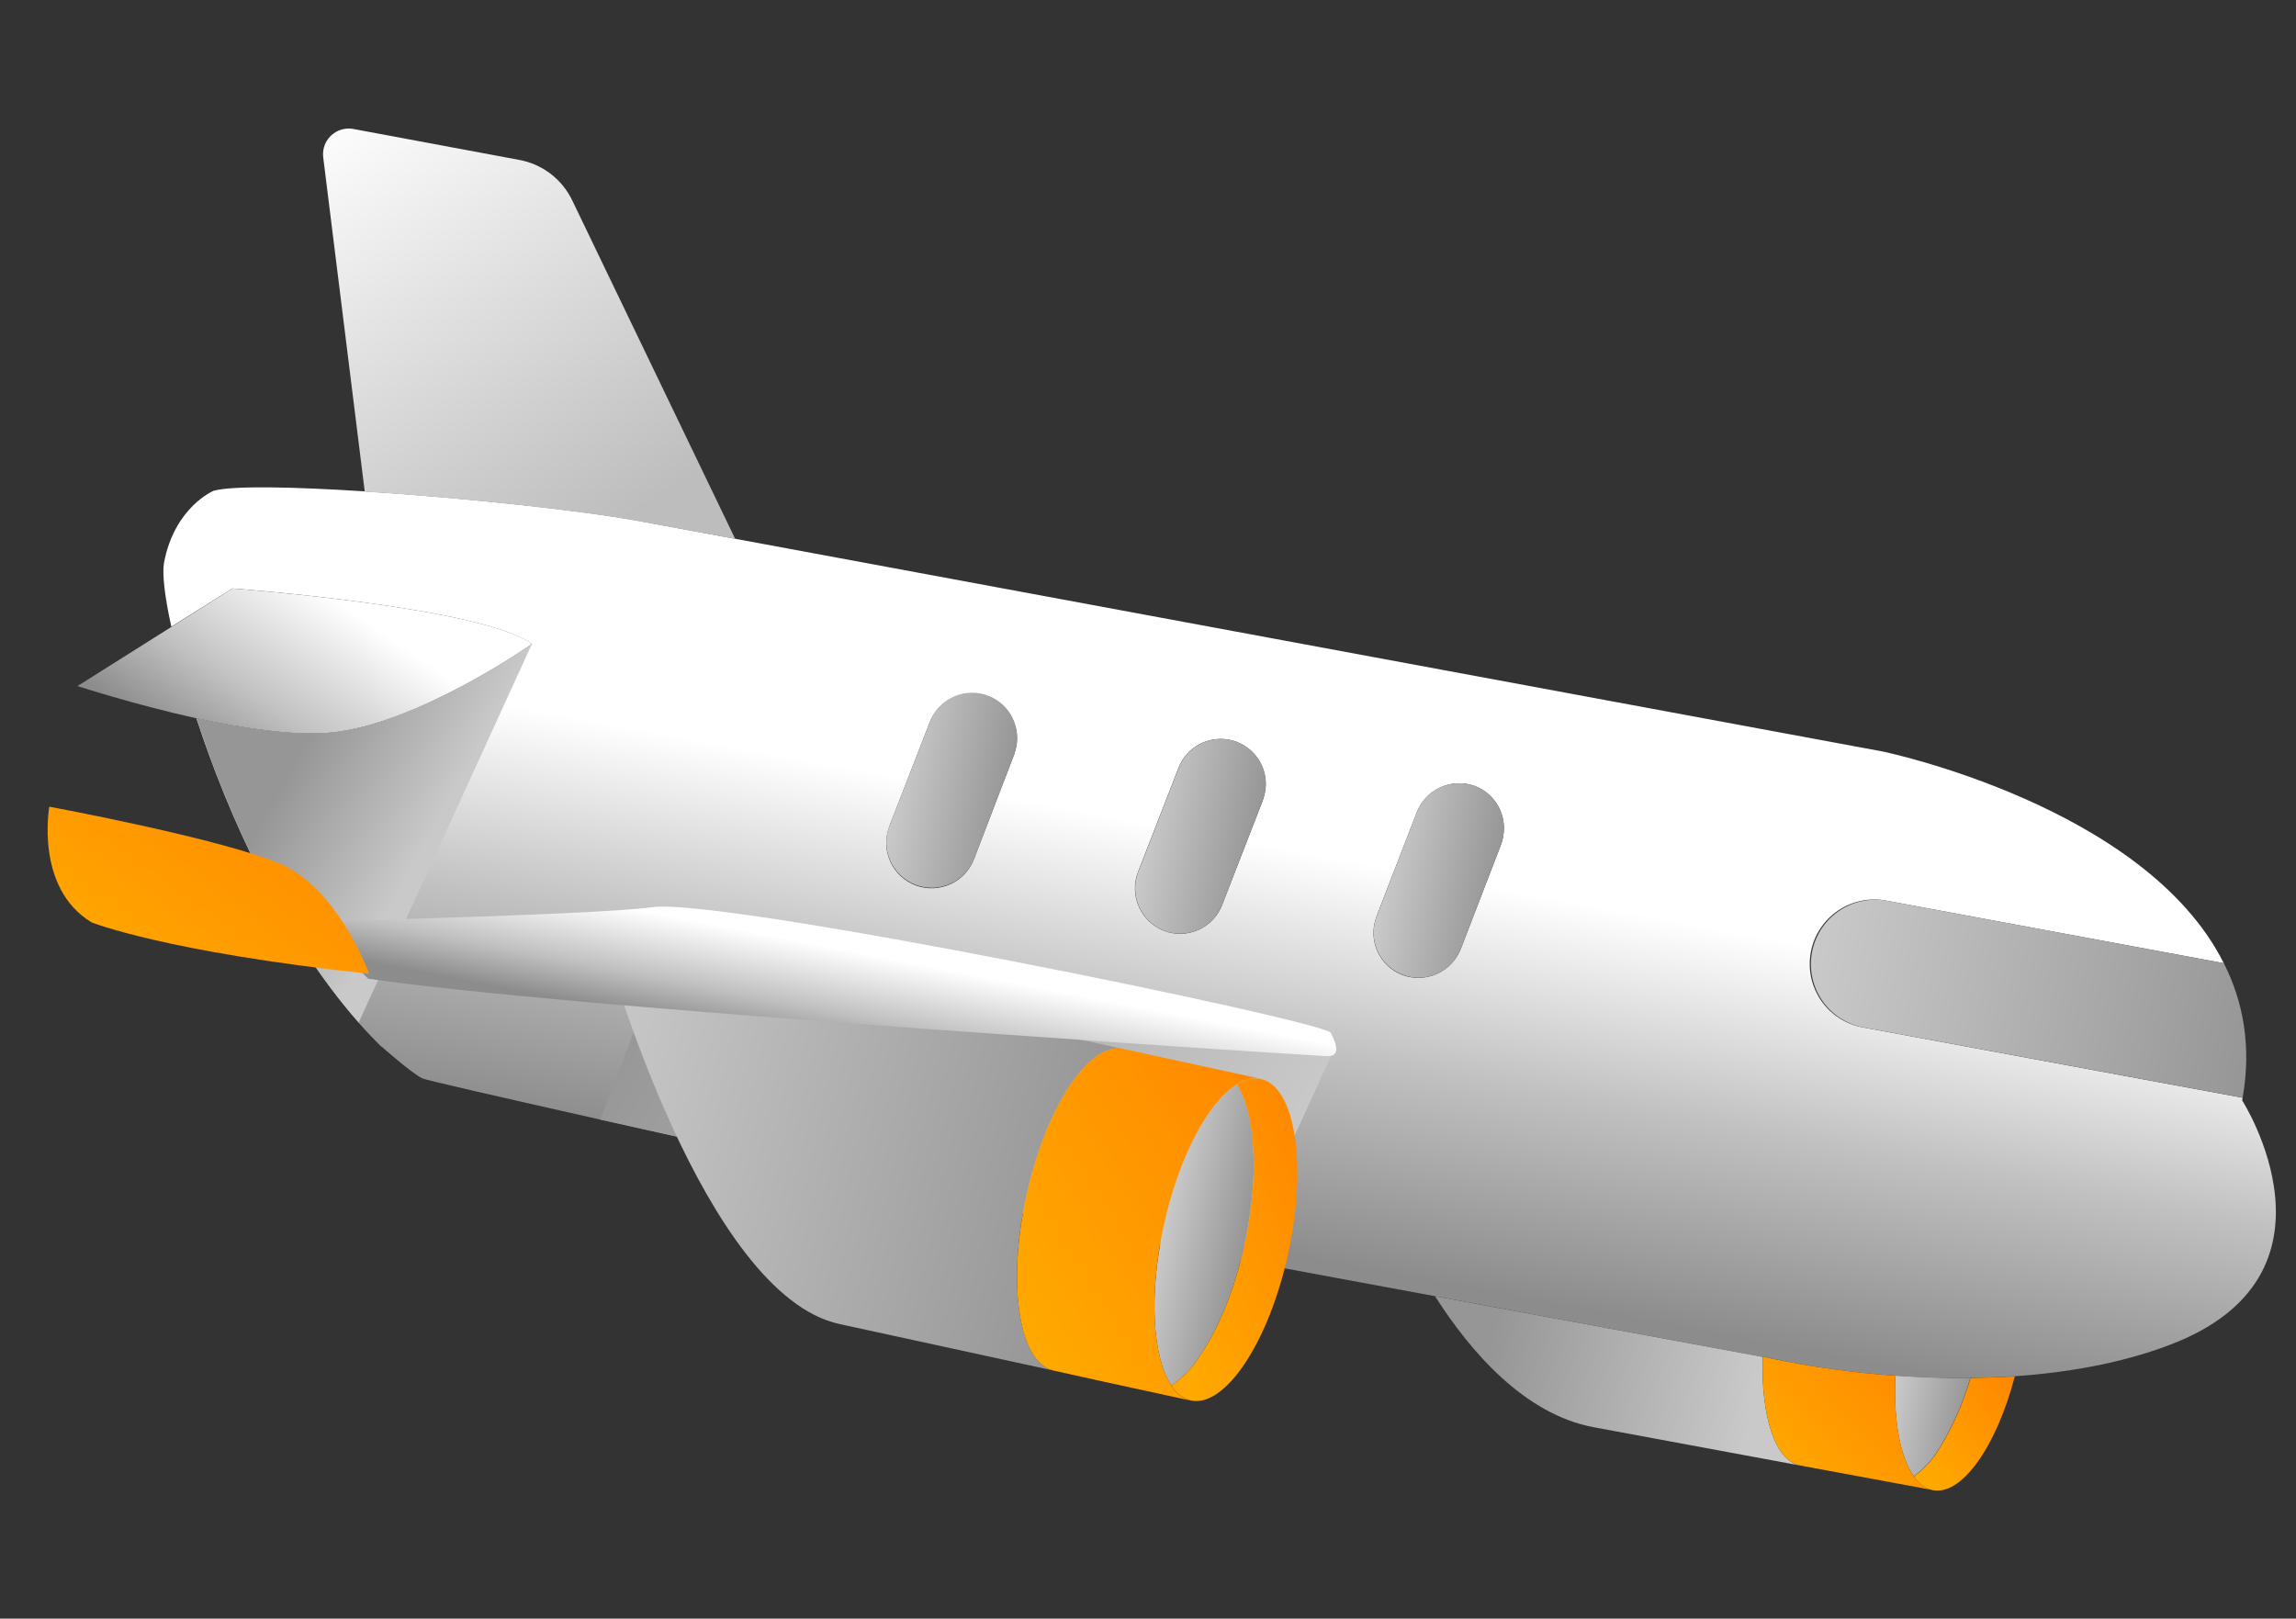
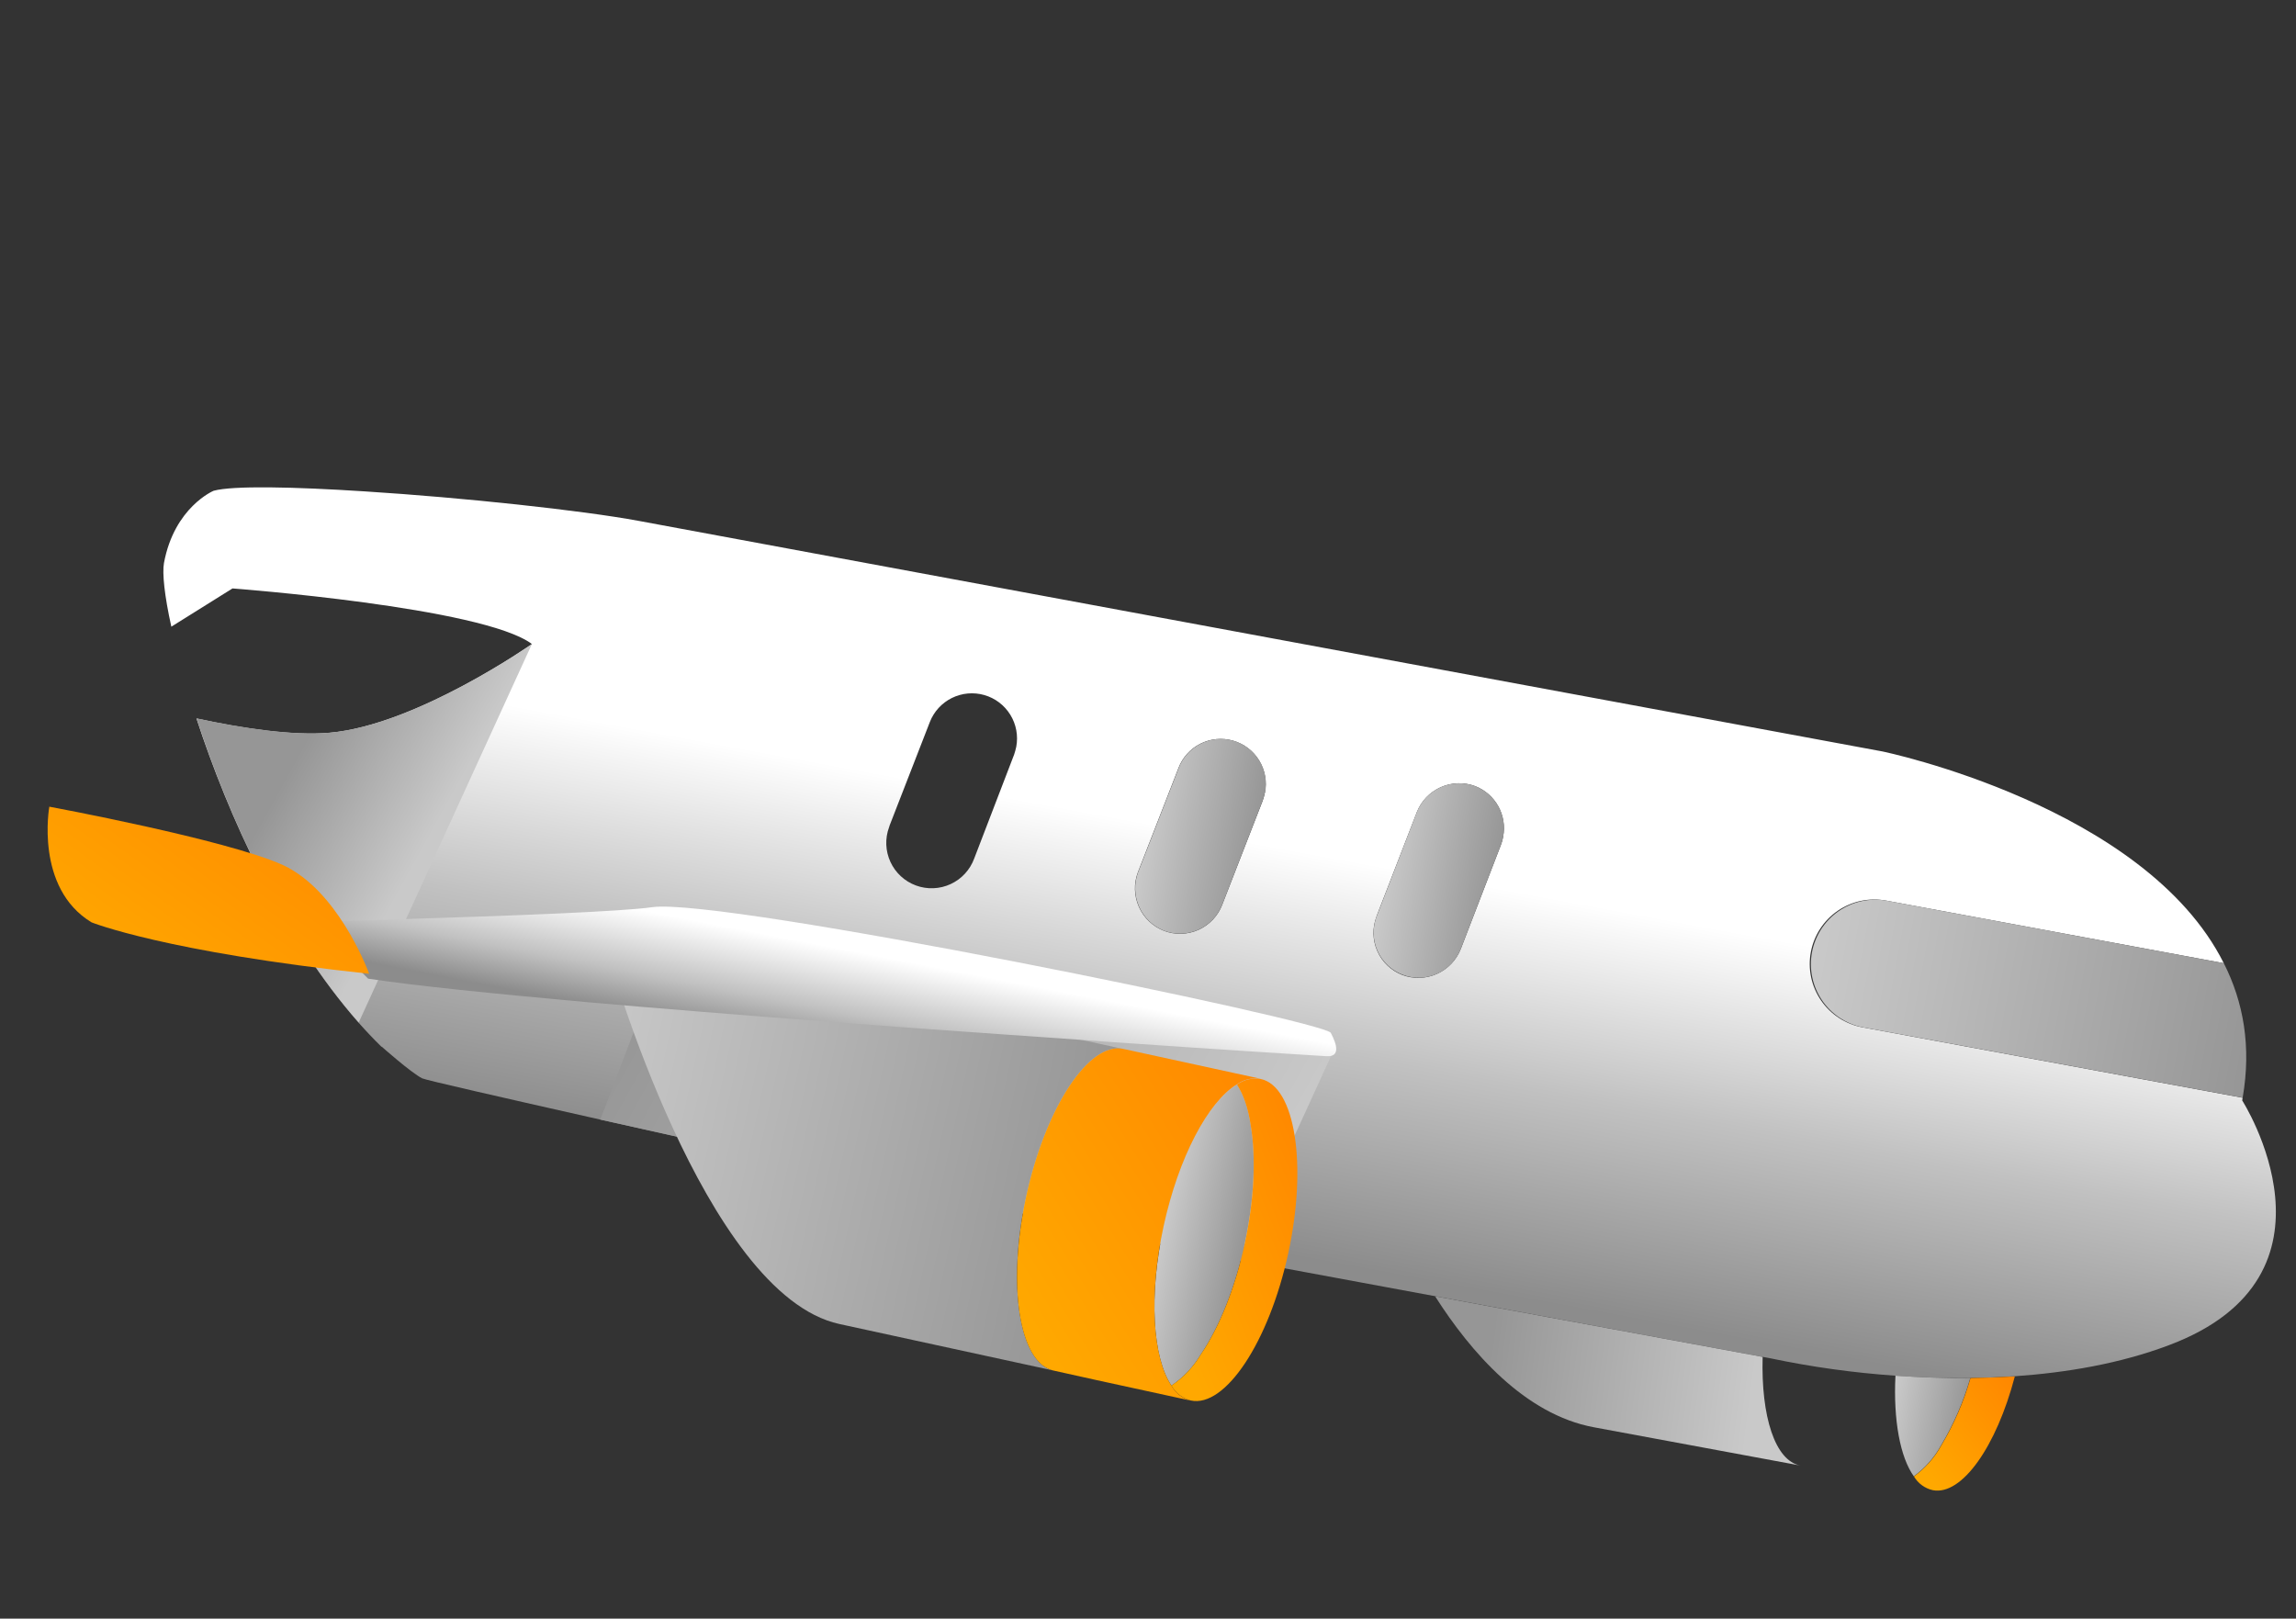
<svg xmlns="http://www.w3.org/2000/svg" width="139" height="98" viewBox="0 0 139 98" fill="none">
  <rect x="0" y="0" width="139" height="98" fill="#333333" stroke="none" />
  <path d="M135.742 66.626L135.771 66.465L112.753 62.2C112.249 62.107 111.769 61.915 111.339 61.636C110.909 61.357 110.539 60.996 110.248 60.573C109.958 60.151 109.754 59.675 109.647 59.174C109.541 58.673 109.534 58.155 109.627 57.651C109.721 57.147 109.912 56.667 110.192 56.237C110.471 55.807 110.832 55.437 111.254 55.146C111.677 54.856 112.152 54.652 112.653 54.545C113.155 54.439 113.672 54.432 114.176 54.525L134.627 58.316C129.851 48.779 113.961 45.496 113.961 45.496L38.662 31.536C35.218 30.898 28.048 30.129 22.085 29.751C17.786 29.473 14.112 29.393 12.934 29.713C12.934 29.713 10.556 30.702 9.927 34.086C9.817 34.698 9.954 36.062 10.373 37.942L14.075 35.627C14.075 35.627 29.241 36.76 32.207 38.996C32.207 38.996 25.204 43.916 19.938 44.367C17.736 44.559 14.682 44.102 11.893 43.5C13.809 49.369 17.106 56.699 21.709 61.917C22.156 62.423 22.616 62.909 23.09 63.374L23.11 63.372C23.11 63.372 24.892 64.954 25.56 65.29C25.769 65.391 30.233 66.413 36.345 67.787C49.372 70.706 69.872 75.227 72.482 75.802L72.758 75.864L74.94 76.267L107.161 82.235C109.665 82.762 112.203 83.116 114.756 83.293C116.173 83.395 117.693 83.441 119.291 83.428C120.161 83.421 121.06 83.381 121.983 83.325C125.088 83.108 128.318 82.571 131.303 81.446C142.543 77.23 135.742 66.626 135.742 66.626ZM68.887 52.812L71.34 46.51C71.581 45.868 72.054 45.34 72.666 45.03C73.278 44.721 73.984 44.654 74.644 44.841C75.304 45.028 75.869 45.457 76.227 46.042C76.585 46.627 76.709 47.325 76.576 47.998C76.543 48.159 76.499 48.317 76.446 48.472L73.995 54.773C73.868 55.108 73.675 55.416 73.429 55.677C73.183 55.938 72.888 56.148 72.561 56.296C72.233 56.443 71.88 56.524 71.521 56.535C71.163 56.546 70.805 56.486 70.47 56.358C69.792 56.094 69.246 55.574 68.95 54.91C68.653 54.247 68.631 53.493 68.887 52.812ZM53.843 50.016L56.294 43.712C56.542 43.079 57.017 42.561 57.627 42.259C58.237 41.958 58.937 41.895 59.591 42.082C60.245 42.269 60.805 42.694 61.163 43.272C61.52 43.851 61.65 44.542 61.525 45.21C61.491 45.37 61.448 45.528 61.396 45.683L58.976 51.985C58.724 52.668 58.211 53.223 57.55 53.528C56.889 53.833 56.133 53.863 55.45 53.611C54.767 53.36 54.212 52.847 53.907 52.186C53.602 51.525 53.572 50.769 53.824 50.086L53.849 50.022L53.843 50.016ZM91.002 50.648C90.977 50.818 90.932 50.984 90.869 51.143L88.438 57.448C88.173 58.125 87.653 58.67 86.989 58.966C86.325 59.262 85.571 59.284 84.891 59.029C84.215 58.765 83.672 58.244 83.381 57.581C83.089 56.917 83.072 56.165 83.335 55.489L83.334 55.479L85.771 49.182C86.035 48.505 86.555 47.958 87.219 47.662C87.882 47.366 88.636 47.343 89.317 47.599C89.909 47.832 90.401 48.264 90.708 48.82C91.015 49.377 91.118 50.024 91 50.648L91.002 50.648Z" fill="url(#paint0_linear_176_95)" />
  <path d="M119.285 83.426C118.873 84.859 118.277 86.233 117.511 87.512C117.105 88.249 116.542 88.887 115.861 89.381C115.037 88.23 114.617 85.984 114.751 83.291C116.154 83.387 117.687 83.451 119.285 83.426Z" fill="url(#paint1_linear_176_95)" />
  <path d="M108.997 88.732L96.496 86.415C92.311 85.639 89.032 81.862 86.879 78.481L106.71 82.154C106.609 85.74 107.455 88.447 108.997 88.732Z" fill="url(#paint2_linear_176_95)" />
  <path d="M121.978 83.335C120.864 87.582 118.775 90.552 117.02 90.225C116.781 90.173 116.556 90.072 116.358 89.928C116.16 89.784 115.994 89.602 115.87 89.391C116.551 88.897 117.114 88.258 117.52 87.522C118.286 86.242 118.882 84.869 119.294 83.436C120.155 83.422 121.054 83.382 121.978 83.335Z" fill="url(#paint3_linear_176_95)" />
-   <path d="M117.011 90.216L114.466 89.744L111.542 89.203L108.998 88.732C107.454 88.437 106.609 85.74 106.714 82.153L107.155 82.236C109.66 82.762 112.198 83.115 114.752 83.291C114.625 85.983 115.038 88.234 115.861 89.381C115.985 89.592 116.151 89.775 116.349 89.918C116.547 90.062 116.772 90.163 117.011 90.216Z" fill="url(#paint4_linear_176_95)" />
-   <path d="M44.509 32.627L38.659 31.555C35.215 30.915 28.043 30.146 22.082 29.768L19.571 9.555C19.543 9.352 19.554 9.146 19.606 8.948C19.657 8.75 19.747 8.564 19.87 8.401C19.994 8.237 20.148 8.1 20.325 7.997C20.501 7.893 20.696 7.826 20.899 7.798C21.067 7.774 21.237 7.779 21.404 7.811L31.44 9.682C32.13 9.81 32.78 10.099 33.337 10.525C33.894 10.952 34.342 11.505 34.645 12.137L44.509 32.627Z" fill="url(#paint5_linear_176_95)" />
-   <path d="M32.204 38.988C32.204 38.988 25.201 43.908 19.936 44.362C17.733 44.552 14.68 44.092 11.893 43.492C8.032 42.632 4.692 41.537 4.692 41.537L10.371 37.959L14.076 35.63C14.076 35.63 29.239 36.76 32.204 38.988Z" fill="url(#paint6_linear_176_95)" />
  <path d="M135.771 66.461L112.753 62.196C111.751 61.992 110.869 61.402 110.298 60.554C109.726 59.706 109.51 58.668 109.696 57.662C109.883 56.657 110.456 55.764 111.293 55.178C112.131 54.59 113.165 54.356 114.174 54.523L134.629 58.316C135.813 60.651 136.31 63.354 135.771 66.461Z" fill="url(#paint7_linear_176_95)" />
  <path d="M91.004 50.648C90.977 50.817 90.933 50.983 90.871 51.143L88.438 57.446C88.309 57.781 88.116 58.087 87.869 58.347C87.622 58.607 87.326 58.815 86.998 58.961C86.671 59.107 86.317 59.186 85.959 59.196C85.6 59.205 85.243 59.143 84.909 59.014C84.574 58.886 84.268 58.692 84.008 58.445C83.748 58.198 83.539 57.902 83.394 57.575C83.248 57.247 83.168 56.894 83.159 56.535C83.15 56.176 83.212 55.82 83.34 55.485L85.771 49.18C86.035 48.503 86.556 47.958 87.219 47.662C87.883 47.366 88.637 47.344 89.317 47.599C89.909 47.831 90.402 48.263 90.71 48.819C91.018 49.376 91.122 50.023 91.004 50.648Z" fill="url(#paint8_linear_176_95)" />
  <path d="M76.574 47.996C76.539 48.157 76.495 48.315 76.444 48.471L73.993 54.771C73.735 55.446 73.22 55.991 72.562 56.288C71.903 56.584 71.153 56.608 70.477 56.354C69.802 56.089 69.258 55.569 68.963 54.906C68.667 54.243 68.644 53.491 68.899 52.812L71.352 46.511C71.593 45.869 72.066 45.341 72.678 45.032C73.29 44.722 73.996 44.655 74.656 44.842C75.316 45.03 75.881 45.459 76.239 46.044C76.597 46.629 76.722 47.327 76.588 47.999L76.574 47.996Z" fill="url(#paint9_linear_176_95)" />
-   <path d="M61.524 45.208C61.491 45.369 61.448 45.527 61.396 45.683L58.976 51.987C58.846 52.324 58.652 52.632 58.403 52.894C58.155 53.156 57.857 53.366 57.527 53.513C57.197 53.66 56.842 53.74 56.481 53.75C56.12 53.759 55.761 53.697 55.424 53.568C55.087 53.438 54.779 53.244 54.517 52.995C54.255 52.747 54.045 52.449 53.898 52.12C53.751 51.79 53.671 51.434 53.661 51.073C53.652 50.712 53.714 50.353 53.843 50.016L56.294 43.714C56.534 43.072 57.008 42.543 57.62 42.234C58.232 41.925 58.938 41.857 59.598 42.045C60.258 42.232 60.822 42.661 61.18 43.246C61.538 43.831 61.663 44.529 61.53 45.202L61.524 45.208Z" fill="url(#paint10_linear_176_95)" />
  <path d="M32.204 38.988L21.717 61.907C17.123 56.692 13.816 49.365 11.9 43.492C14.692 44.093 17.735 44.551 19.945 44.361C25.201 43.906 32.204 38.988 32.204 38.988Z" fill="url(#paint11_linear_176_95)" />
  <path d="M80.893 63.255L74.937 76.266L72.756 75.862L72.48 75.8C69.869 75.225 49.364 70.711 36.343 67.785L40.632 56.525L68.706 61.922L80.893 63.255Z" fill="url(#paint12_linear_176_95)" />
  <path d="M75.351 75.324C74.757 78.047 73.792 80.384 72.702 81.997C72.254 82.752 71.645 83.4 70.919 83.894C69.782 82.211 69.531 78.435 70.449 74.258C71.366 70.081 73.146 66.728 74.885 65.666C75.278 66.243 75.569 67.123 75.72 68.134C76.038 70.039 75.942 72.592 75.351 75.324Z" fill="url(#paint13_linear_176_95)" />
  <path d="M63.779 82.98L50.819 80.163C42.609 78.377 36.805 57.775 36.805 57.775L38.256 57.287L49.989 59.593L68.005 63.511C65.927 63.052 63.296 67.063 62.124 72.44C60.952 77.817 61.71 82.532 63.779 82.98Z" fill="url(#paint14_linear_176_95)" />
  <path d="M77.989 75.888C76.819 81.265 74.17 85.244 72.09 84.793C71.843 84.731 71.612 84.618 71.411 84.463C71.21 84.308 71.042 84.114 70.919 83.892C71.645 83.398 72.254 82.75 72.702 81.995C73.798 80.382 74.757 78.045 75.351 75.322C75.945 72.6 76.039 70.053 75.718 68.132C75.567 67.121 75.276 66.251 74.883 65.664C75.09 65.515 75.324 65.409 75.572 65.351C75.82 65.293 76.077 65.285 76.328 65.328C78.406 65.771 79.161 70.507 77.989 75.888Z" fill="url(#paint15_linear_176_95)" />
  <path d="M70.919 83.892C71.042 84.116 71.209 84.312 71.411 84.468C71.613 84.625 71.845 84.738 72.092 84.801L69.454 84.226L66.414 83.565L63.775 82.98C61.695 82.521 60.958 77.818 62.127 72.435C63.297 67.052 65.931 63.056 68.009 63.507L76.323 65.316C76.072 65.274 75.815 65.282 75.567 65.34C75.319 65.397 75.085 65.504 74.878 65.653C73.139 66.715 71.349 70.066 70.442 74.245C69.534 78.423 69.782 82.201 70.919 83.892Z" fill="url(#paint16_linear_176_95)" />
  <path d="M80.305 63.949C80.305 63.949 74.732 63.608 66.935 63.068C65.074 62.929 63.111 62.79 61.047 62.651C57.567 62.408 53.867 62.144 50.148 61.856C45.06 61.473 39.975 61.065 35.432 60.666C29.886 60.165 25.169 59.688 22.287 59.254C20.852 57.763 19.107 56.606 17.174 55.866C19.402 55.808 21.799 55.745 24.155 55.655L24.175 55.654C31.072 55.445 37.668 55.189 39.499 54.924C43.752 54.329 80.183 61.804 80.567 62.535C80.95 63.265 81.144 63.999 80.305 63.949Z" fill="url(#paint17_linear_176_95)" />
  <path d="M22.349 58.958C9.996 57.636 5.543 55.845 5.543 55.845C2.096 53.757 2.986 48.841 2.986 48.841C2.986 48.841 13.683 50.822 17.105 52.364C17.336 52.464 17.557 52.583 17.767 52.721C20.755 54.557 22.349 58.958 22.349 58.958Z" fill="url(#paint18_linear_176_95)" />
  <defs>
    <linearGradient id="paint0_linear_176_95" x1="70.089" y1="74.555" x2="76.918" y2="37.706" gradientUnits="userSpaceOnUse">
      <stop stop-color="#8C8C8C" />
      <stop offset="0.336" stop-color="#C1C1C1" />
      <stop offset="0.646" stop-color="white" />
    </linearGradient>
    <linearGradient id="paint1_linear_176_95" x1="114.443" y1="85.671" x2="118.857" y2="86.486" gradientUnits="userSpaceOnUse">
      <stop stop-color="#C9C9C9" />
      <stop offset="1" stop-color="#969696" />
    </linearGradient>
    <linearGradient id="paint2_linear_176_95" x1="106.087" y1="84.525" x2="90.126" y2="82.465" gradientUnits="userSpaceOnUse">
      <stop stop-color="#C9C9C9" />
      <stop offset="1" stop-color="#969696" />
    </linearGradient>
    <linearGradient id="paint3_linear_176_95" x1="117.079" y1="89.898" x2="123.495" y2="84.57" gradientUnits="userSpaceOnUse">
      <stop stop-color="#FFA800" />
      <stop offset="1" stop-color="#FF8500" />
    </linearGradient>
    <linearGradient id="paint4_linear_176_95" x1="108.954" y1="90.291" x2="117.621" y2="82.082" gradientUnits="userSpaceOnUse">
      <stop stop-color="#FFA800" />
      <stop offset="1" stop-color="#FF8500" />
    </linearGradient>
    <linearGradient id="paint5_linear_176_95" x1="35.547" y1="32.715" x2="19.848" y2="6.636" gradientUnits="userSpaceOnUse">
      <stop stop-color="#BDBDBD" />
      <stop offset="1" stop-color="white" />
    </linearGradient>
    <linearGradient id="paint6_linear_176_95" x1="13.701" y1="47.078" x2="21.747" y2="35.243" gradientUnits="userSpaceOnUse">
      <stop stop-color="#8C8C8C" />
      <stop offset="0.35" stop-color="#C1C1C1" />
      <stop offset="0.88" stop-color="white" />
    </linearGradient>
    <linearGradient id="paint7_linear_176_95" x1="109.771" y1="57.485" x2="136.664" y2="62.452" gradientUnits="userSpaceOnUse">
      <stop stop-color="#C9C9C9" />
      <stop offset="1" stop-color="#969696" />
    </linearGradient>
    <linearGradient id="paint8_linear_176_95" x1="83.883" y1="52.54" x2="90.494" y2="53.761" gradientUnits="userSpaceOnUse">
      <stop stop-color="#C9C9C9" />
      <stop offset="1" stop-color="#969696" />
    </linearGradient>
    <linearGradient id="paint9_linear_176_95" x1="69.418" y1="49.868" x2="76.043" y2="51.092" gradientUnits="userSpaceOnUse">
      <stop stop-color="#C9C9C9" />
      <stop offset="1" stop-color="#969696" />
    </linearGradient>
    <linearGradient id="paint10_linear_176_95" x1="54.348" y1="47.085" x2="60.973" y2="48.309" gradientUnits="userSpaceOnUse">
      <stop stop-color="#C9C9C9" />
      <stop offset="1" stop-color="#969696" />
    </linearGradient>
    <linearGradient id="paint11_linear_176_95" x1="26.386" y1="50.01" x2="18.165" y2="45.471" gradientUnits="userSpaceOnUse">
      <stop stop-color="#C9C9C9" />
      <stop offset="1" stop-color="#969696" />
    </linearGradient>
    <linearGradient id="paint12_linear_176_95" x1="75.848" y1="74.144" x2="41.127" y2="54.953" gradientUnits="userSpaceOnUse">
      <stop stop-color="#C9C9C9" />
      <stop offset="1" stop-color="#969696" />
    </linearGradient>
    <linearGradient id="paint13_linear_176_95" x1="70.445" y1="74.244" x2="75.348" y2="75.311" gradientUnits="userSpaceOnUse">
      <stop stop-color="#C9C9C9" />
      <stop offset="1" stop-color="#969696" />
    </linearGradient>
    <linearGradient id="paint14_linear_176_95" x1="34.906" y1="66.505" x2="65.895" y2="73.246" gradientUnits="userSpaceOnUse">
      <stop stop-color="#C9C9C9" />
      <stop offset="1" stop-color="#969696" />
    </linearGradient>
    <linearGradient id="paint15_linear_176_95" x1="72.448" y1="83.762" x2="84.312" y2="78.953" gradientUnits="userSpaceOnUse">
      <stop stop-color="#FFA800" />
      <stop offset="1" stop-color="#FF8500" />
    </linearGradient>
    <linearGradient id="paint16_linear_176_95" x1="64.814" y1="84.111" x2="83.236" y2="72.618" gradientUnits="userSpaceOnUse">
      <stop stop-color="#FFA800" />
      <stop offset="1" stop-color="#FF8500" />
    </linearGradient>
    <linearGradient id="paint17_linear_176_95" x1="48.159" y1="63.279" x2="49.512" y2="56.3" gradientUnits="userSpaceOnUse">
      <stop stop-color="#8C8C8C" />
      <stop offset="0.35" stop-color="#C1C1C1" />
      <stop offset="0.88" stop-color="white" />
    </linearGradient>
    <linearGradient id="paint18_linear_176_95" x1="6.89" y1="59.401" x2="17.892" y2="44.014" gradientUnits="userSpaceOnUse">
      <stop stop-color="#FFA800" />
      <stop offset="1" stop-color="#FF8500" />
    </linearGradient>
  </defs>
</svg>